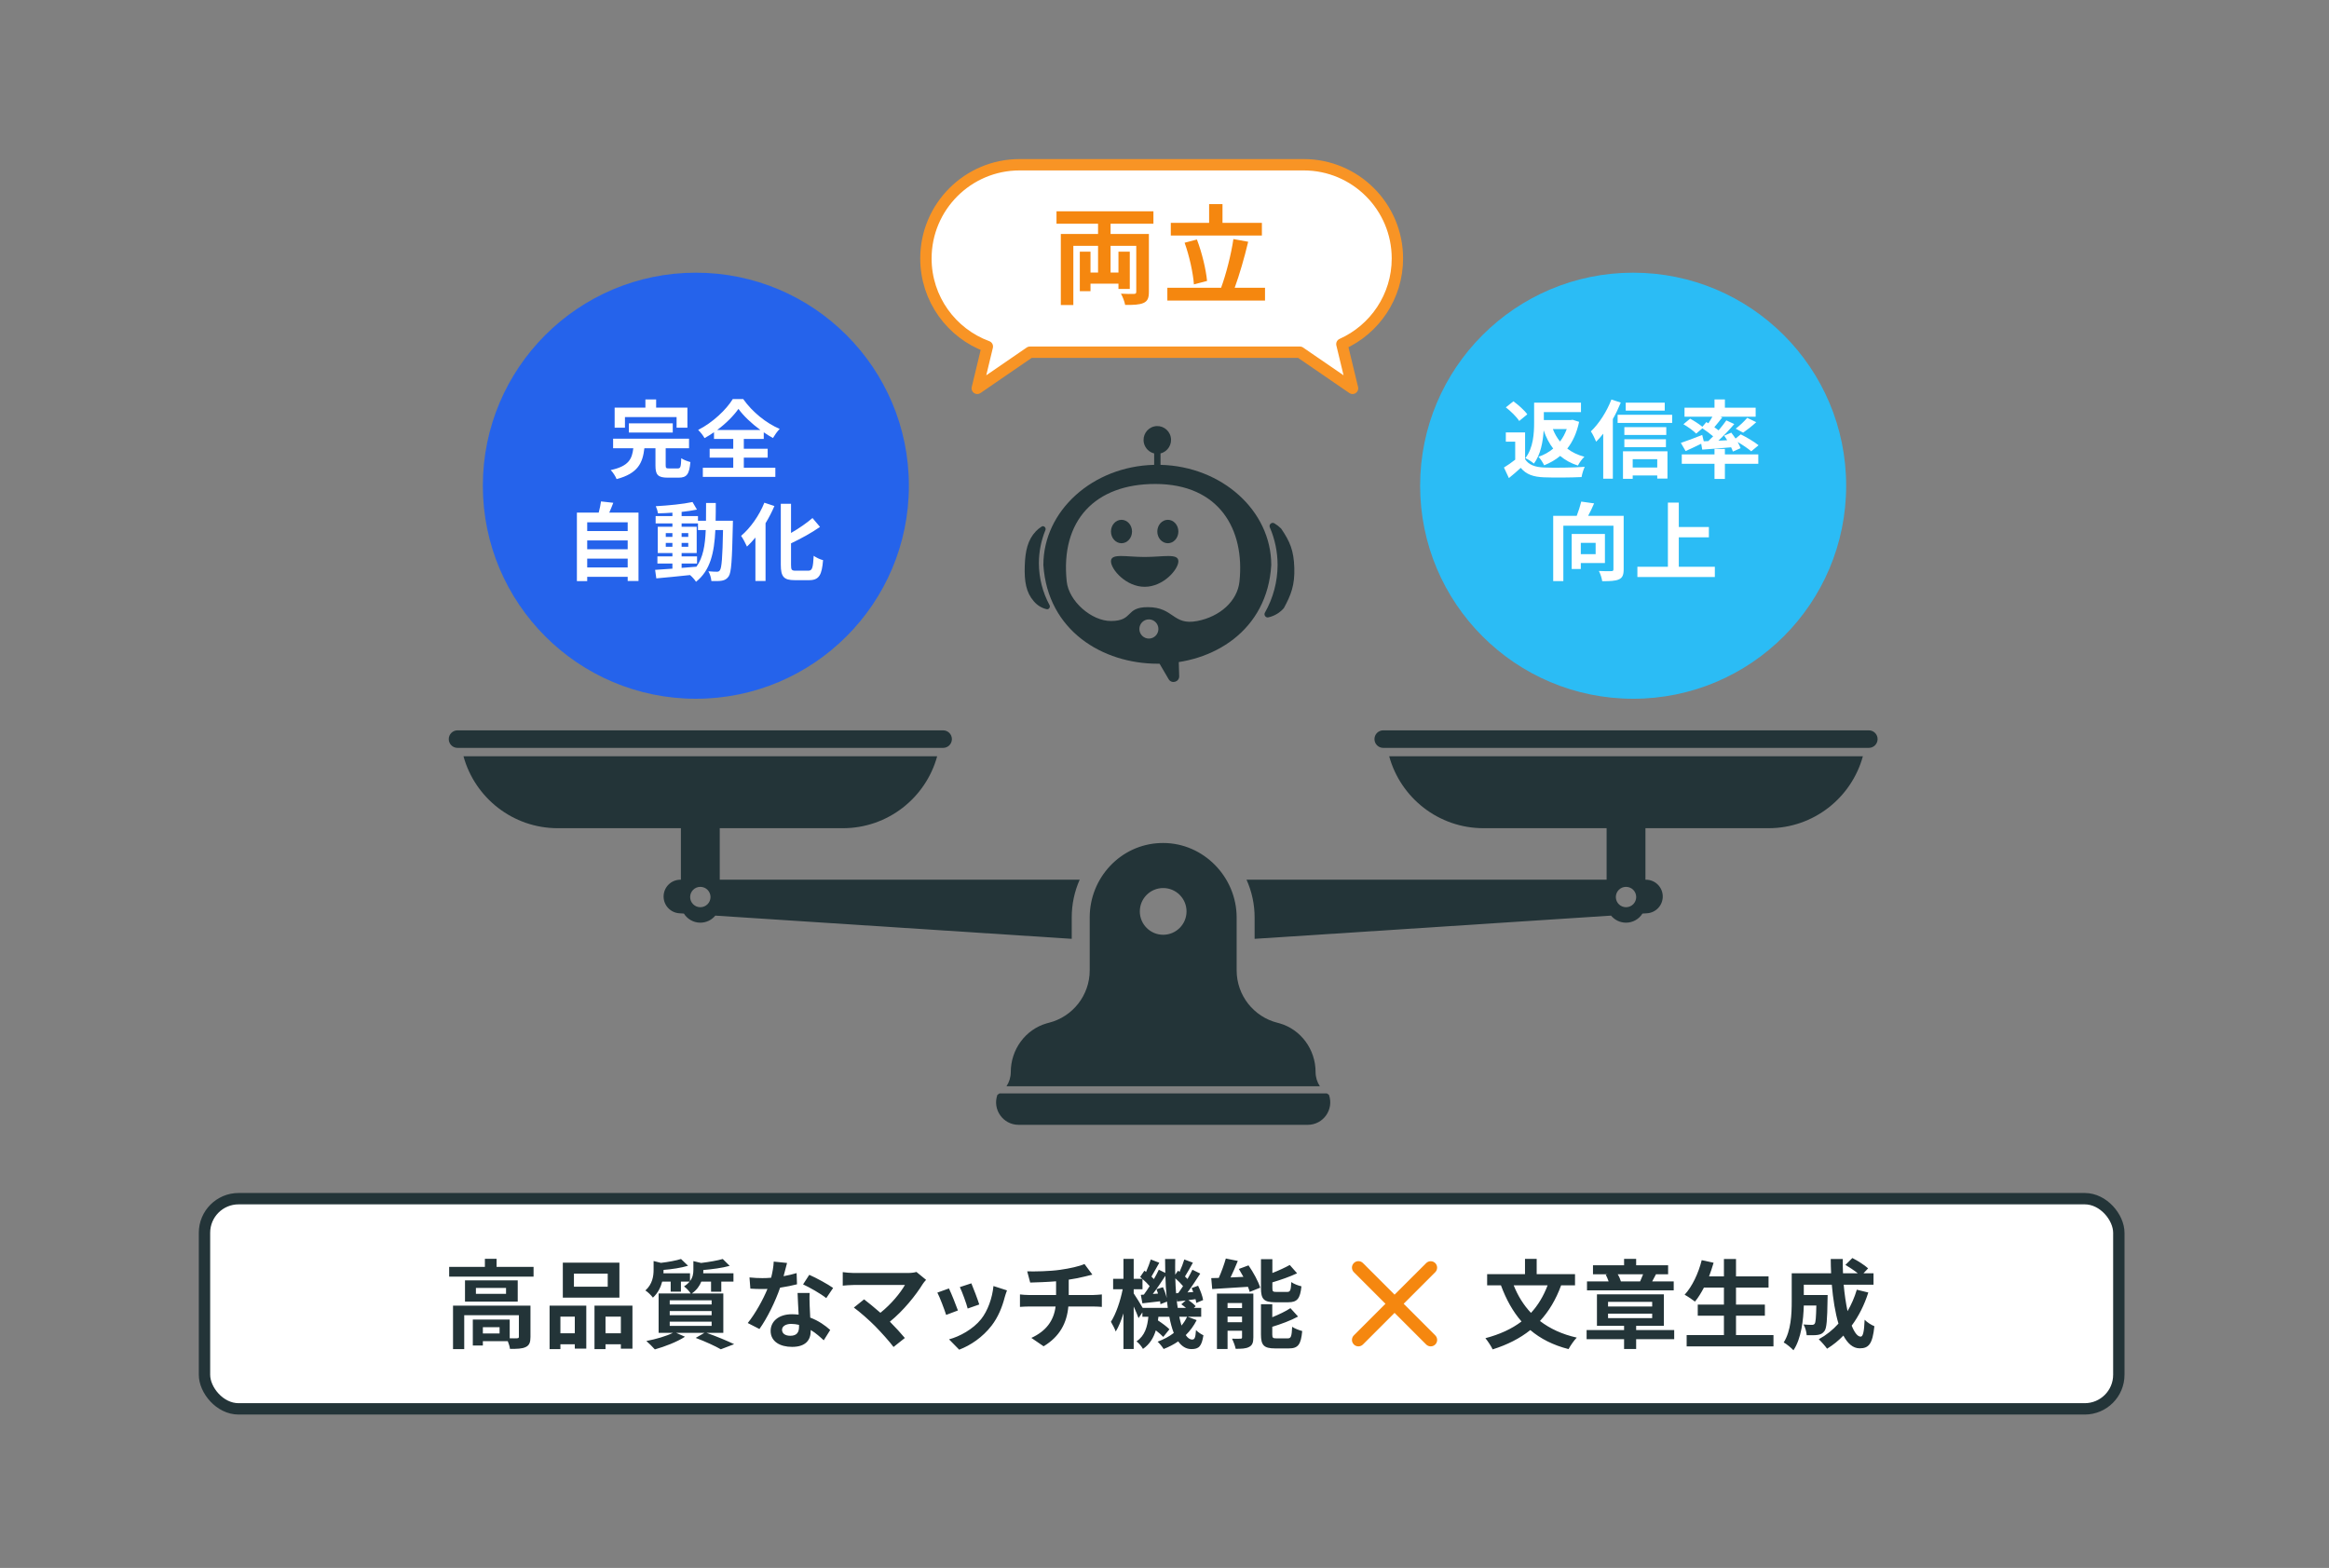
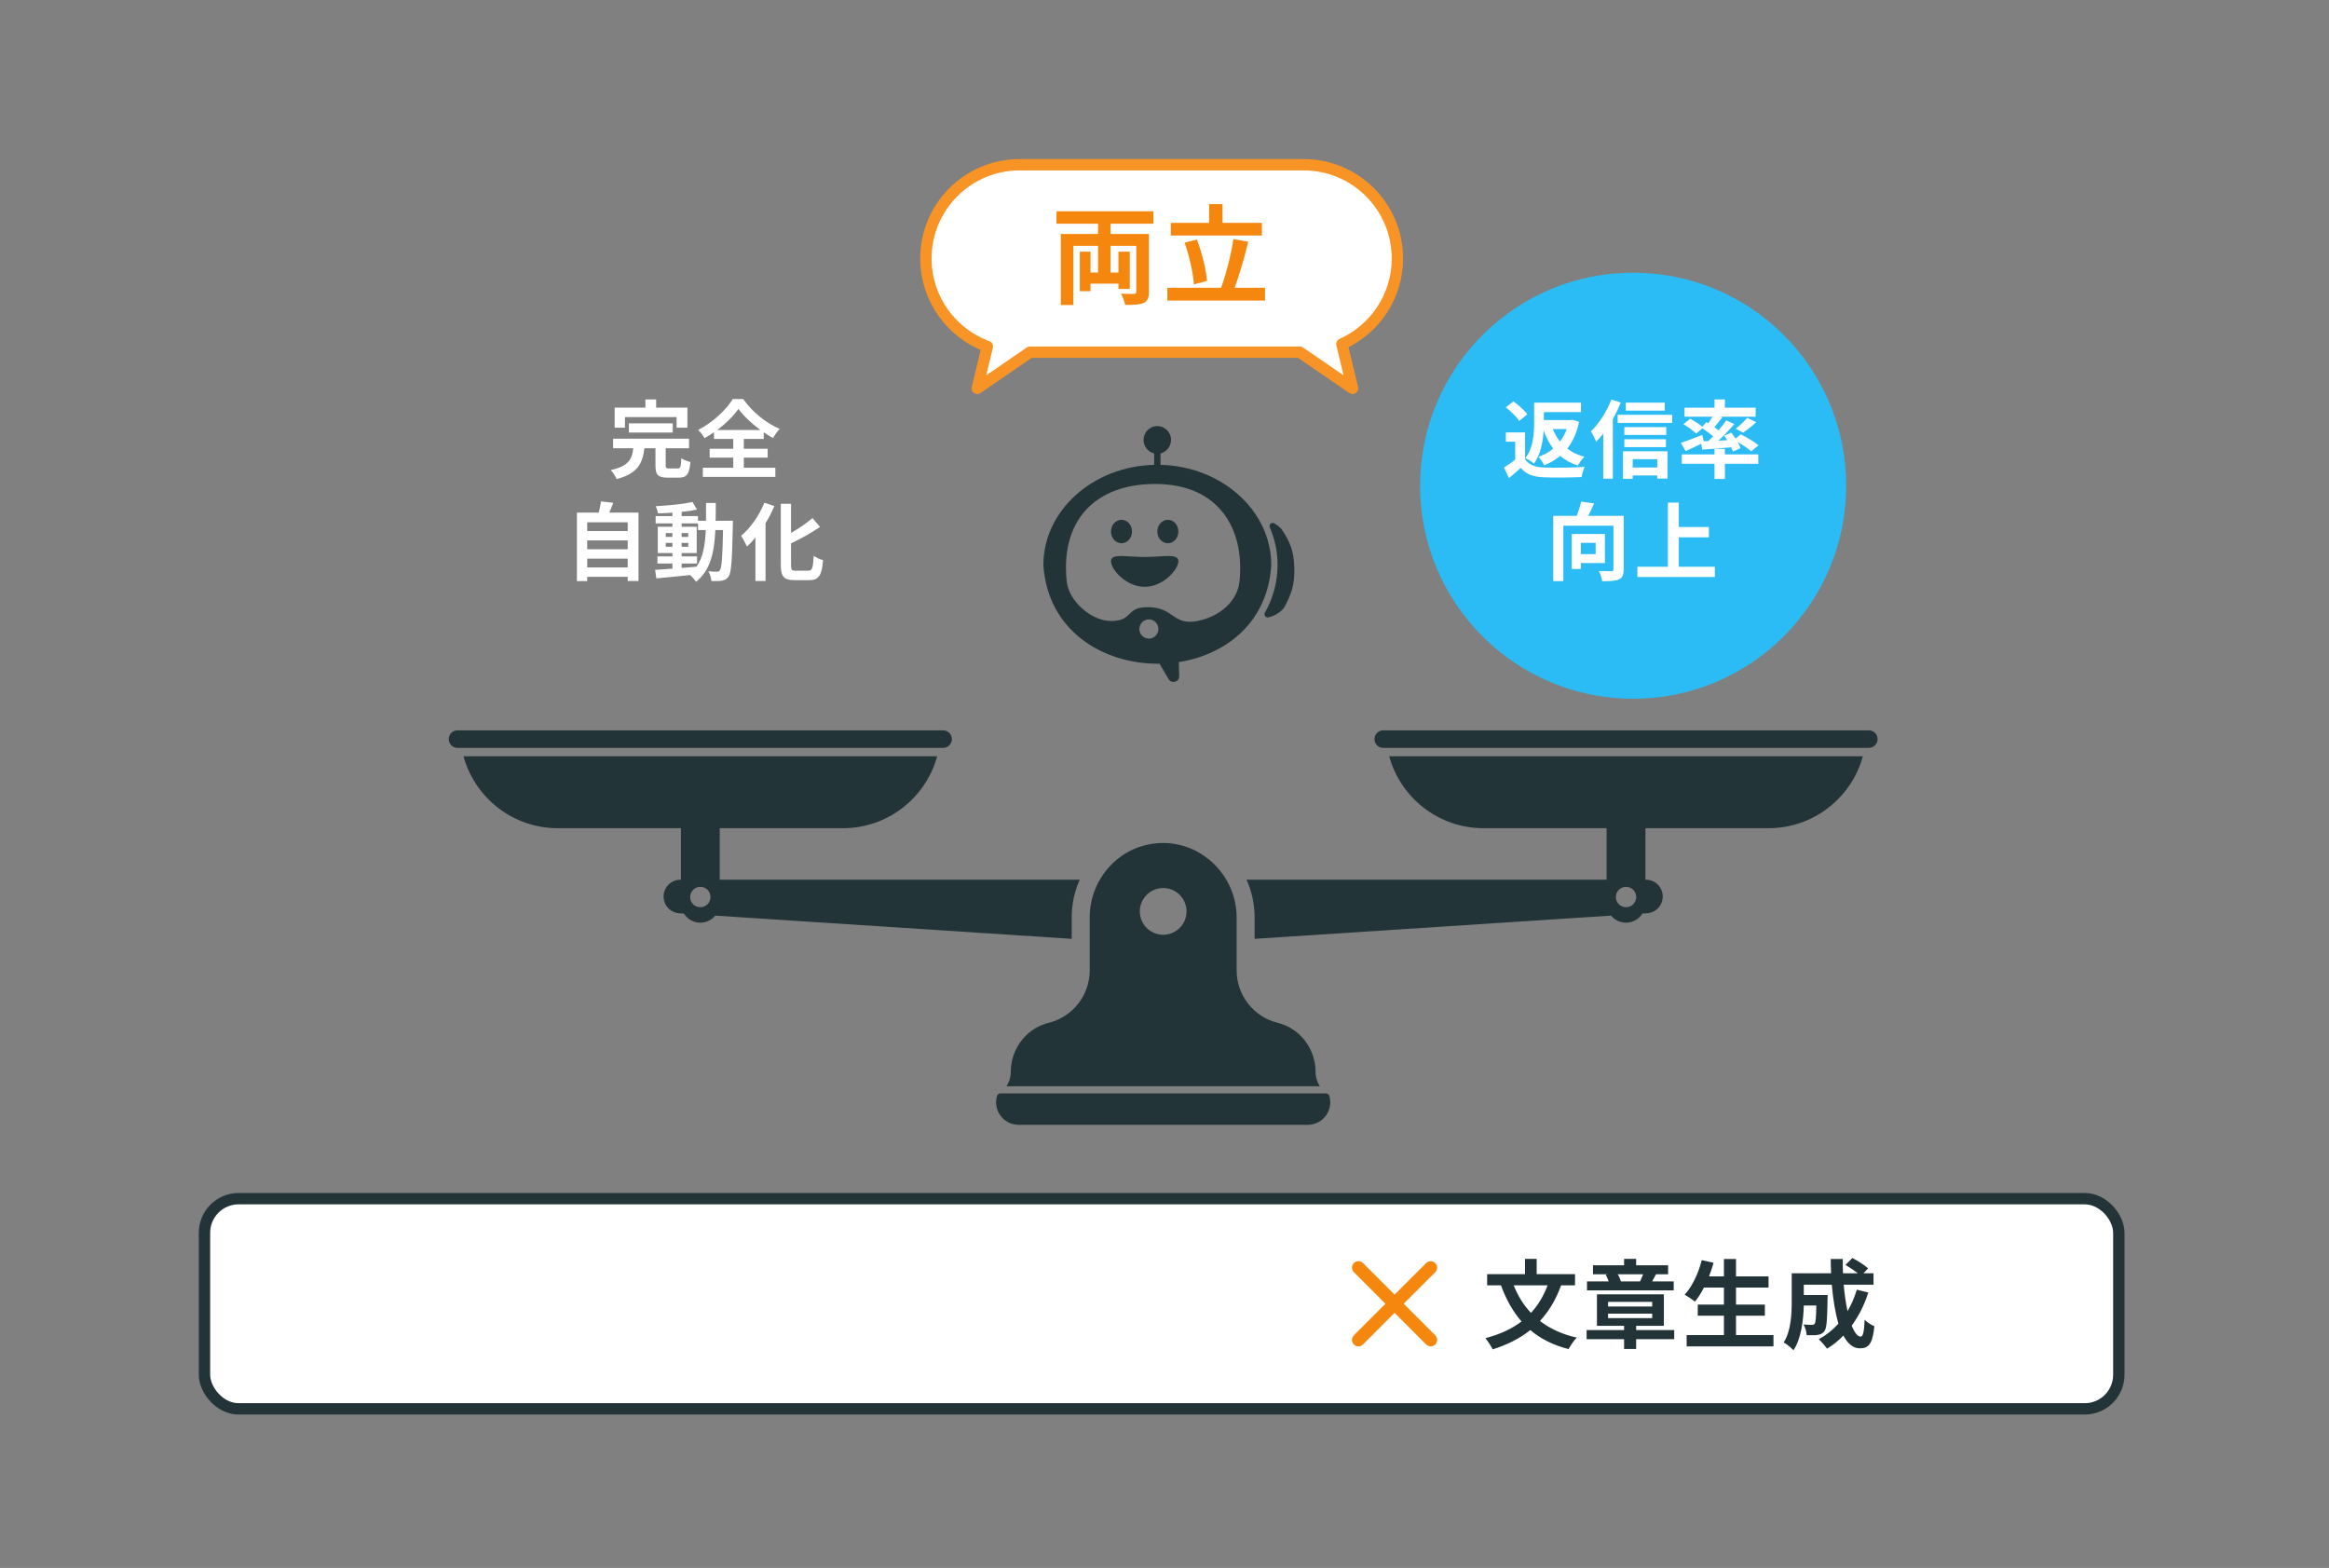
<svg xmlns="http://www.w3.org/2000/svg" width="410" height="276" viewBox="0 0 410 276" fill="none">
  <rect x="0" y="0" width="410" height="276" fill="#808080" stroke="none" />
  <rect x="36" y="211" width="337" height="37" rx="6" fill="white" />
  <rect x="36" y="211" width="337" height="37" rx="6" stroke="#233438" stroke-width="2" />
-   <path d="M87.945 234.725V233.62H85.004V234.725H87.945ZM93.385 229.829V235.337C93.385 236.272 93.198 236.816 92.535 237.122C91.906 237.428 91.005 237.445 89.781 237.445C89.73 237.054 89.577 236.527 89.39 236.085H85.004V236.85H83.236V232.277H89.73V235.575C90.308 235.592 90.835 235.592 91.022 235.575C91.277 235.558 91.345 235.507 91.345 235.303V231.512H81.723V237.479H79.751V229.829H93.385ZM89.084 227.755V226.718H83.78V227.755H89.084ZM81.859 225.375H91.141V229.115H81.859V225.375ZM87.418 223.012H93.929V224.729H79.071V223.012H85.361V221.584H87.418V223.012ZM106.985 226.497V224.202H101.035V226.497H106.985ZM109.042 222.264V228.418H99.08V222.264H109.042ZM101.188 231.767H98.655V234.691H101.188V231.767ZM96.751 237.479V229.829H103.211V237.394H101.188V236.629H98.655V237.479H96.751ZM106.594 234.691H109.297V231.767H106.594V234.691ZM104.656 229.829H111.337V237.411H109.297V236.629H106.594V237.479H104.656V229.829ZM117.899 232.651V233.399H125.277V232.651H117.899ZM117.899 230.781V231.512H125.277V230.781H117.899ZM117.899 228.894V229.625H125.277V228.894H117.899ZM127.334 234.623H124.393C126.127 235.235 128.082 236.051 129.238 236.612L126.892 237.513C125.923 236.952 124.189 236.153 122.472 235.507L124.002 234.623H119.038L120.585 235.303C119.174 236.221 116.998 237.054 115.281 237.53C114.924 237.139 114.21 236.408 113.785 236.051C115.434 235.745 117.287 235.201 118.46 234.623H115.944V227.687H121.588C121.333 227.262 120.772 226.684 120.415 226.446C120.84 226.174 121.163 225.885 121.401 225.596H119.871V227.364H118.069V225.596H116.573C116.318 226.565 115.842 227.602 114.941 228.418C114.669 228.044 114.023 227.398 113.615 227.16C114.856 226.038 115.06 224.644 115.06 223.522V221.975L116.352 222.298C117.678 222.145 119.038 221.89 119.888 221.618L121.129 222.808C119.905 223.182 118.29 223.42 116.811 223.539V223.624C116.811 223.777 116.811 223.964 116.794 224.134H121.469V225.511C121.962 224.865 122.064 224.185 122.064 223.539V221.992L123.424 222.315C124.835 222.145 126.314 221.89 127.232 221.618L128.456 222.825C127.147 223.199 125.396 223.42 123.815 223.556V223.641C123.815 223.794 123.815 223.964 123.798 224.134H129.119V225.596H126.977V227.381H125.175V225.596H123.458C123.169 226.344 122.659 227.075 121.792 227.687H127.334V234.623ZM138.554 222.315C138.418 222.859 138.197 223.726 137.942 224.644C138.775 224.491 139.574 224.304 140.237 224.1L140.305 226.072C139.523 226.276 138.469 226.497 137.33 226.667C136.514 229.047 135.069 232.022 133.692 233.943L131.635 232.889C132.978 231.223 134.355 228.724 135.103 226.888C134.797 226.905 134.508 226.905 134.219 226.905C133.522 226.905 132.825 226.888 132.094 226.837L131.941 224.865C132.672 224.95 133.573 224.984 134.202 224.984C134.712 224.984 135.222 224.967 135.749 224.916C135.987 223.981 136.174 222.961 136.208 222.077L138.554 222.315ZM137.67 234.079C137.67 234.708 138.197 235.133 139.132 235.133C140.305 235.133 140.662 234.487 140.662 233.552C140.662 233.45 140.662 233.348 140.662 233.212C140.22 233.11 139.761 233.042 139.285 233.042C138.299 233.042 137.67 233.484 137.67 234.079ZM142.532 227.602C142.481 228.316 142.515 229.03 142.532 229.778C142.549 230.271 142.6 231.087 142.634 231.937C144.096 232.481 145.286 233.331 146.153 234.113L145.014 235.932C144.419 235.388 143.654 234.674 142.719 234.113C142.719 234.164 142.719 234.232 142.719 234.283C142.719 235.864 141.852 237.088 139.438 237.088C137.33 237.088 135.664 236.153 135.664 234.283C135.664 232.617 137.058 231.342 139.421 231.342C139.829 231.342 140.203 231.376 140.594 231.41C140.526 230.152 140.441 228.639 140.407 227.602H142.532ZM145.456 228.503C144.47 227.721 142.532 226.616 141.376 226.089L142.464 224.406C143.688 224.933 145.796 226.089 146.663 226.718L145.456 228.503ZM163.029 225.29C162.791 225.562 162.587 225.783 162.451 226.004C161.227 227.993 159.051 230.713 156.654 232.651C157.623 233.62 158.626 234.725 159.289 235.524L157.3 237.105C156.586 236.153 155.158 234.555 154.053 233.433C153.067 232.43 151.333 230.9 150.313 230.169L152.115 228.724C152.795 229.234 153.917 230.152 154.988 231.087C156.909 229.557 158.507 227.585 159.306 226.191H150.313C149.633 226.191 148.715 226.276 148.358 226.31V223.93C148.8 223.998 149.735 224.083 150.313 224.083H159.748C160.394 224.083 160.972 224.015 161.329 223.896L163.029 225.29ZM170.997 225.902C171.32 226.633 172.153 228.843 172.391 229.625L170.351 230.339C170.147 229.506 169.399 227.449 168.974 226.565L170.997 225.902ZM177.27 227.143C177.066 227.687 176.964 228.044 176.862 228.384C176.42 230.101 175.706 231.869 174.55 233.365C172.969 235.405 170.844 236.833 168.855 237.581L167.07 235.762C168.94 235.269 171.303 233.977 172.714 232.209C173.87 230.764 174.686 228.503 174.89 226.378L177.27 227.143ZM167.053 226.803C167.478 227.67 168.294 229.727 168.634 230.679L166.56 231.461C166.271 230.543 165.421 228.282 165.013 227.534L167.053 226.803ZM180.83 223.794C182.122 223.828 184.757 223.794 186.627 223.522C188.327 223.284 190.061 222.893 190.911 222.502L192.305 224.372C191.727 224.508 191.285 224.627 190.996 224.695C190.163 224.916 189.16 225.103 188.14 225.256V227.959H192.424C192.798 227.959 193.597 227.891 193.971 227.857V230.05C193.512 230.016 192.934 229.982 192.475 229.982H188.072C187.817 232.838 186.593 235.252 183.72 236.986L181.561 235.507C184.145 234.317 185.505 232.498 185.828 229.982H181.153C180.626 229.982 179.997 230.016 179.555 230.05V227.857C180.014 227.908 180.592 227.959 181.119 227.959H185.913V225.545C184.281 225.681 182.496 225.732 181.357 225.766L180.83 223.794ZM208.979 231.784H207.602C207.721 232.345 207.857 232.872 207.993 233.331C208.384 232.855 208.724 232.345 208.979 231.784ZM201.159 230.22H205.579C205.545 229.863 205.494 229.489 205.443 229.115L204.287 229.574C204.27 229.421 204.253 229.251 204.219 229.064C203.114 229.183 202.06 229.319 201.108 229.421L200.836 227.925L201.363 227.891C201.686 227.449 202.043 226.939 202.383 226.395C202.06 226.004 201.584 225.528 201.125 225.137V226.939H199.578V227.67C199.935 228.197 200.751 229.506 201.159 230.22ZM203.59 226.939L204.729 226.582C205.001 227.16 205.256 227.891 205.392 228.486C205.273 227.245 205.188 225.936 205.154 224.576C204.474 225.63 203.675 226.82 202.944 227.772L203.862 227.704C203.777 227.432 203.692 227.177 203.59 226.939ZM207.041 227.653L207.415 227.619C207.687 227.262 207.976 226.837 208.265 226.395C207.908 225.953 207.398 225.443 206.905 225.018C206.922 225.936 206.973 226.803 207.041 227.653ZM207.33 230.22H208.775C208.52 229.999 208.231 229.778 207.959 229.591L208.724 228.928C208.197 228.979 207.704 229.047 207.228 229.098L207.126 228.622C207.177 229.183 207.245 229.71 207.33 230.22ZM209.081 231.784L210.662 232.379C210.169 233.365 209.523 234.249 208.741 235.014C209.081 235.524 209.455 235.796 209.88 235.796C210.305 235.796 210.458 235.473 210.543 234.13C210.917 234.521 211.461 234.861 211.852 235.048C211.546 236.969 211.07 237.479 209.744 237.479C208.792 237.479 208.027 236.986 207.415 236.119C206.633 236.663 205.766 237.105 204.848 237.462C204.627 237.088 204.134 236.493 203.794 236.17C204.865 235.779 205.817 235.269 206.633 234.64C206.31 233.824 206.055 232.872 205.851 231.784H203.93C203.913 232.005 203.879 232.226 203.845 232.43C204.593 232.923 205.426 233.535 205.868 233.994L204.78 235.337C204.491 235.014 203.998 234.589 203.471 234.181C203.08 235.473 202.417 236.612 201.21 237.445C200.989 237.037 200.479 236.408 200.071 236.119C201.567 235.116 201.992 233.501 202.162 231.784H201.108V231.019L200.428 232.022C200.258 231.512 199.918 230.73 199.578 229.982V237.462H197.776V231.189C197.385 232.43 196.926 233.569 196.416 234.385C196.229 233.858 195.838 233.127 195.566 232.668C196.45 231.325 197.249 228.962 197.64 226.939H195.957V225.103H197.776V221.601H199.578V225.103H201.091C200.972 224.984 200.836 224.882 200.717 224.78L201.465 223.675L201.754 223.896C202.06 223.182 202.4 222.332 202.587 221.703L204.083 222.281C203.607 223.097 203.114 224.032 202.706 224.712C202.859 224.865 203.012 225.018 203.131 225.154C203.471 224.576 203.76 224.015 203.998 223.505L205.137 224.066C205.12 223.267 205.103 222.451 205.103 221.618H206.888C206.871 222.57 206.871 223.488 206.888 224.389L207.381 223.675L207.653 223.879C207.976 223.182 208.299 222.332 208.486 221.703L209.999 222.264C209.523 223.114 209.03 224.032 208.605 224.695C208.758 224.848 208.911 225.001 209.047 225.137C209.37 224.576 209.676 223.998 209.914 223.505L211.291 224.185C210.611 225.256 209.795 226.497 209.047 227.5L210.067 227.432C209.982 227.194 209.88 226.956 209.778 226.735L210.917 226.327C211.308 227.126 211.699 228.18 211.801 228.843L210.594 229.353C210.56 229.166 210.526 228.928 210.458 228.69L209.2 228.86C209.693 229.183 210.22 229.608 210.492 229.931L210.169 230.22H211.461V231.784H209.081ZM226.795 229.234H224.449C222.46 229.234 221.984 228.639 221.984 226.769V221.652H223.99V224.083C225.129 223.641 226.251 223.114 227.05 222.672L228.342 224.134C227.05 224.746 225.469 225.29 223.99 225.732V226.735C223.99 227.347 224.092 227.415 224.738 227.415H226.591C227.135 227.415 227.254 227.16 227.322 225.681C227.73 225.987 228.563 226.31 229.107 226.429C228.886 228.605 228.359 229.234 226.795 229.234ZM216.102 232.753H218.652V231.75H216.102V232.753ZM218.652 229.37H216.102V230.254H218.652V229.37ZM220.641 227.704V235.422C220.641 236.306 220.471 236.799 219.91 237.088C219.332 237.411 218.55 237.428 217.53 237.428C217.428 236.901 217.122 236.119 216.884 235.643C217.479 235.677 218.159 235.66 218.38 235.643C218.584 235.643 218.652 235.592 218.652 235.388V234.249H216.102V237.462H214.232V227.704H220.641ZM218.091 223.369L219.791 222.74C220.624 223.947 221.525 225.562 221.848 226.667L219.995 227.415C219.927 227.143 219.825 226.837 219.689 226.514C217.445 226.667 215.133 226.803 213.399 226.905L213.229 224.984C213.637 224.984 214.079 224.967 214.555 224.95C215.031 223.879 215.507 222.57 215.796 221.533L217.904 221.958C217.513 222.944 217.054 223.964 216.629 224.865L218.89 224.763C218.635 224.287 218.363 223.811 218.091 223.369ZM224.755 235.592H226.693C227.271 235.592 227.39 235.269 227.475 233.552C227.9 233.858 228.716 234.164 229.243 234.3C229.022 236.697 228.512 237.36 226.88 237.36H224.466C222.477 237.36 221.984 236.782 221.984 234.912V229.574H223.973V231.869C225.18 231.376 226.353 230.815 227.169 230.271L228.512 231.75C227.203 232.464 225.52 233.076 223.973 233.552V234.912C223.973 235.507 224.092 235.592 224.755 235.592Z" fill="#233438" />
  <path d="M272.441 226.259H266.474C267.205 228.095 268.208 229.727 269.517 231.104C270.741 229.778 271.71 228.18 272.441 226.259ZM277.269 226.259H274.821C273.903 228.775 272.662 230.832 271.098 232.532C272.849 233.875 274.991 234.878 277.575 235.456C277.082 235.949 276.436 236.901 276.13 237.479C273.393 236.782 271.183 235.643 269.398 234.13C267.545 235.609 265.352 236.714 262.768 237.53C262.53 237.003 261.901 236.051 261.493 235.558C264.009 234.895 266.134 233.926 267.851 232.617C266.321 230.866 265.148 228.741 264.23 226.259H261.799V224.287H268.463V221.601H270.52V224.287H277.269V226.259ZM289.254 224.304H284.783C285.038 224.712 285.242 225.188 285.344 225.562H288.727C288.897 225.171 289.101 224.712 289.254 224.304ZM294.643 225.562V227.143H279.377V225.562H283.185C283.049 225.171 282.862 224.729 282.675 224.372L283.066 224.304H280.431V222.723H285.905V221.601H288.03V222.723H293.657V224.304H291.413L291.515 224.321C291.277 224.78 291.056 225.205 290.852 225.562H294.643ZM283.083 231.24V232.022H290.852V231.24H283.083ZM283.083 229.166V229.982H290.852V229.166H283.083ZM294.728 234.13V235.728H288.03V237.462H285.905V235.728H279.309V234.13H285.905V233.382H281.128V227.84H292.909V233.382H288.03V234.13H294.728ZM305.608 235.014H312.204V237.003H296.921V235.014H303.483V231.597H298.876V229.642H303.483V226.65H299.964C299.471 227.585 298.944 228.452 298.383 229.115C297.975 228.792 297.074 228.18 296.564 227.908C297.89 226.48 298.995 224.134 299.573 221.822L301.664 222.281C301.426 223.097 301.154 223.896 300.865 224.678H303.483V221.618H305.608V224.678H311.337V226.65H305.608V229.642H310.691V231.597H305.608V235.014ZM326.875 227.024L328.898 227.517C328.201 229.727 327.198 231.699 325.974 233.348C326.467 234.572 327.011 235.286 327.555 235.286C327.963 235.286 328.167 234.436 328.252 232.311C328.711 232.787 329.425 233.229 329.969 233.45C329.646 236.595 328.966 237.343 327.385 237.343C326.195 237.343 325.26 236.493 324.512 235.099C323.645 236 322.693 236.765 321.639 237.411C321.333 236.969 320.602 236.136 320.177 235.745C321.486 235.031 322.659 234.096 323.645 232.991C323.067 231.07 322.693 228.69 322.472 226.14H317.542V227.959H321.741C321.741 227.959 321.724 228.486 321.724 228.724C321.673 232.294 321.571 233.807 321.18 234.3C320.857 234.742 320.517 234.895 320.007 234.98C319.565 235.048 318.834 235.048 318.052 235.031C318.018 234.436 317.797 233.654 317.491 233.144C318.103 233.195 318.681 233.212 318.953 233.212C319.191 233.212 319.327 233.178 319.463 233.008C319.633 232.77 319.701 231.954 319.752 229.812H317.542C317.474 232.294 317.117 235.609 315.723 237.683C315.366 237.292 314.465 236.544 314.006 236.306C315.298 234.266 315.417 231.308 315.417 229.098V224.134H322.353C322.319 223.301 322.285 222.468 322.285 221.618H324.41C324.393 222.468 324.41 223.301 324.444 224.134H327.045C326.416 223.624 325.566 223.08 324.869 222.655L326.093 221.448C327.028 221.924 328.269 222.706 328.864 223.267L328.048 224.134H329.816V226.14H324.563C324.716 227.84 324.954 229.438 325.243 230.798C325.906 229.659 326.467 228.401 326.875 227.024Z" fill="#233438" />
  <path d="M252.667 222.344C252.224 221.9 251.507 221.9 251.063 222.344L245.5 227.896L239.937 222.333C239.493 221.889 238.776 221.889 238.333 222.333C237.889 222.776 237.889 223.493 238.333 223.937L243.896 229.5L238.333 235.063C237.889 235.507 237.889 236.224 238.333 236.667C238.776 237.111 239.493 237.111 239.937 236.667L245.5 231.104L251.063 236.667C251.507 237.111 252.224 237.111 252.667 236.667C253.111 236.224 253.111 235.507 252.667 235.063L247.104 229.5L252.667 223.937C253.1 223.505 253.1 222.776 252.667 222.344Z" fill="#F5870F" />
  <path d="M188.67 165.261V161.479C188.67 159.168 189.151 156.918 190.068 154.853H126.704V145.788H148.369C156.305 145.788 162.982 140.423 164.981 133.124H81.592C83.591 140.423 90.268 145.788 98.204 145.788H119.868V154.853H119.777C118.143 154.853 116.821 156.177 116.821 157.81C116.821 158.59 117.122 159.303 117.62 159.832C118.116 160.363 118.807 160.711 119.585 160.762L120.394 160.815C120.999 161.776 122.067 162.417 123.286 162.417C124.347 162.417 125.296 161.934 125.923 161.175L188.67 165.261ZM125.079 157.903C125.079 158.893 124.276 159.695 123.286 159.695C122.296 159.695 121.494 158.893 121.494 157.903C121.494 156.913 122.296 156.11 123.286 156.11C124.276 156.11 125.079 156.913 125.079 157.903Z" fill="#233438" />
  <path d="M167.573 130.104C167.573 129.252 166.881 128.56 166.029 128.56H80.544C79.692 128.56 79 129.252 79 130.104C79 130.956 79.692 131.648 80.544 131.648H166.029C166.881 131.648 167.573 130.956 167.573 130.104Z" fill="#233438" />
  <path d="M261.165 145.787H282.83V154.853H219.441C220.373 156.924 220.864 159.183 220.864 161.505V165.261L283.612 161.175C284.239 161.933 285.187 162.417 286.248 162.417C287.467 162.417 288.535 161.776 289.14 160.815L289.949 160.762C291.506 160.661 292.714 159.368 292.714 157.81C292.714 156.994 292.383 156.253 291.849 155.72C291.316 155.186 290.574 154.853 289.757 154.853H289.666V145.787H311.331C319.267 145.787 325.944 140.422 327.943 133.123H244.554C246.553 140.422 253.23 145.787 261.165 145.787L261.165 145.787ZM288.04 157.902C288.04 158.892 287.238 159.695 286.248 159.695C285.258 159.695 284.455 158.892 284.455 157.902C284.455 156.912 285.258 156.11 286.248 156.11C287.238 156.11 288.04 156.912 288.04 157.902Z" fill="#233438" />
  <path d="M328.991 128.56H243.505C242.653 128.56 241.962 129.251 241.962 130.103C241.962 130.955 242.653 131.647 243.505 131.647H328.991C329.843 131.647 330.535 130.955 330.535 130.103C330.535 129.251 329.843 128.56 328.991 128.56Z" fill="#233438" />
-   <path d="M233.589 192.473H175.945L175.584 192.72C174.669 195.295 176.58 198 179.313 198H230.221C232.954 198 234.865 195.295 233.95 192.72L233.589 192.473H233.589Z" fill="#233438" />
+   <path d="M233.589 192.473H175.945L175.584 192.72C174.669 195.295 176.58 198 179.313 198H230.221C232.954 198 234.865 195.295 233.95 192.72L233.589 192.473H233.589" fill="#233438" />
  <path d="M184.61 180.045C184.501 180.073 184.391 180.102 184.281 180.132C180.492 181.218 177.938 184.765 177.938 188.707C177.938 189.609 177.67 190.476 177.187 191.208H232.347C231.864 190.476 231.597 189.609 231.597 188.707C231.597 186.737 230.958 184.864 229.846 183.348C228.733 181.834 227.147 180.676 225.253 180.132C225.143 180.102 225.034 180.073 224.922 180.045C222.801 179.52 220.995 178.303 219.719 176.673C218.446 175.043 217.701 172.997 217.701 170.813V161.504C217.701 154.382 211.876 148.384 204.757 148.391C204.59 148.391 204.426 148.393 204.259 148.399C197.291 148.646 191.834 154.506 191.834 161.478V170.812C191.834 175.182 188.854 178.992 184.611 180.045L184.61 180.045ZM204.767 156.32C207.038 156.32 208.879 158.162 208.879 160.433C208.879 162.704 207.038 164.545 204.767 164.545C202.496 164.545 200.655 162.704 200.655 160.433C200.655 158.162 202.496 156.32 204.767 156.32Z" fill="#233438" />
-   <circle cx="122.5" cy="85.5" r="37.5" fill="#2563EB" />
  <path d="M110.018 73.415V75.29H108.203V71.75H113.618V70.31H115.508V71.75H121.013V75.29H119.108V73.415H110.018ZM118.433 76.145H110.708V74.525H118.433V76.145ZM117.818 82.46H119.303C119.798 82.46 119.873 82.22 119.933 80.66C120.293 80.93 121.073 81.215 121.538 81.335C121.343 83.51 120.893 84.08 119.468 84.08H117.548C115.808 84.08 115.388 83.57 115.388 81.95V78.905H113.438C113.138 81.485 112.313 83.345 108.548 84.335C108.368 83.87 107.903 83.135 107.513 82.745C110.723 82.055 111.263 80.765 111.488 78.905H107.933V77.225H121.298V78.905H117.188V81.92C117.188 82.4 117.278 82.46 117.818 82.46ZM126.248 75.695H133.868C132.308 74.555 130.868 73.19 129.998 71.975C129.143 73.19 127.808 74.54 126.248 75.695ZM130.943 80.555V82.34H136.493V83.945H123.728V82.34H129.083V80.555H124.928V78.995H129.083V77.27H125.693V76.085C125.153 76.46 124.598 76.805 124.028 77.12C123.803 76.7 123.308 76.055 122.903 75.68C125.468 74.39 127.883 72.08 128.993 70.25H130.838C132.443 72.53 134.888 74.495 137.258 75.5C136.793 75.98 136.403 76.55 136.073 77.105C135.533 76.805 134.993 76.475 134.453 76.1V77.27H130.943V78.995H135.143V80.555H130.943ZM103.373 99.89H110.498V98.33H103.373V99.89ZM110.498 95.135H103.373V96.68H110.498V95.135ZM110.498 91.94H103.373V93.485H110.498V91.94ZM107.258 90.23H112.403V102.275H110.498V101.54H103.373V102.29H101.558V90.23H105.398C105.563 89.585 105.728 88.865 105.803 88.265L107.963 88.505C107.738 89.105 107.498 89.69 107.258 90.23ZM119.993 99.2V99.965C120.848 99.905 121.733 99.83 122.603 99.755C123.773 98.135 124.133 95.99 124.238 93.305H122.873V92.135H119.993V92.72H122.648V97.355H119.993V97.94H122.708V99.2H119.993ZM117.203 96.245H118.373V95.57H117.203V96.245ZM121.163 95.57H119.993V96.245H121.163V95.57ZM119.993 94.505H121.163V93.845H119.993V94.505ZM117.203 93.845V94.505H118.373V93.845H117.203ZM125.978 91.67H129.023C129.023 91.67 129.008 92.255 129.008 92.465C128.873 98.6 128.753 100.775 128.273 101.465C127.928 101.96 127.583 102.11 127.088 102.215C126.638 102.305 125.948 102.29 125.228 102.275C125.198 101.78 125.003 101.06 124.703 100.565C125.363 100.625 125.933 100.64 126.218 100.64C126.443 100.64 126.593 100.58 126.728 100.385C127.043 99.98 127.193 98.15 127.283 93.305H125.933C125.738 97.325 125.048 100.415 122.528 102.41C122.303 102.05 121.868 101.555 121.478 101.225C119.318 101.45 117.158 101.675 115.538 101.81L115.328 100.31C116.168 100.25 117.218 100.175 118.373 100.1V99.2H115.733V97.94H118.373V97.355H115.793V92.72H118.373V92.135H115.418V90.845H118.373V90.245C117.503 90.305 116.648 90.35 115.838 90.365C115.778 90.005 115.613 89.45 115.448 89.105C117.668 88.985 120.263 88.73 121.913 88.37L122.693 89.705C121.898 89.87 120.968 90.005 119.993 90.11V90.845H122.873V91.67H124.283C124.298 90.68 124.298 89.645 124.298 88.535H126.008C126.008 89.63 126.008 90.68 125.978 91.67ZM134.558 88.49L136.328 89.075C135.893 90.095 135.368 91.115 134.768 92.105V102.275H132.983V94.625C132.503 95.21 131.993 95.75 131.498 96.215C131.303 95.765 130.793 94.775 130.463 94.325C132.083 92.96 133.658 90.755 134.558 88.49ZM140.078 100.46H142.283C143.003 100.46 143.123 99.95 143.243 97.835C143.663 98.15 144.413 98.495 144.893 98.6C144.683 101.18 144.218 102.125 142.448 102.125H139.883C137.993 102.125 137.453 101.525 137.453 99.41V88.685H139.253V93.815C140.663 93.005 142.043 92.045 143.033 91.19L144.353 92.75C142.868 93.8 141.008 94.805 139.253 95.645V99.425C139.253 100.31 139.358 100.46 140.078 100.46Z" fill="white" />
  <circle cx="287.5" cy="85.5" r="37.5" fill="#2BBCF5" />
  <path d="M275.813 75.53H273.368C273.683 76.34 274.103 77.075 274.628 77.72C275.123 77.075 275.513 76.34 275.813 75.53ZM276.848 73.895L277.988 74.255C277.583 76.19 276.863 77.75 275.903 78.965C276.743 79.61 277.733 80.09 278.918 80.405C278.528 80.75 278.018 81.47 277.778 81.95C276.548 81.56 275.528 80.99 274.658 80.255C273.833 80.945 272.888 81.485 271.838 81.905C271.628 81.455 271.178 80.75 270.833 80.405C271.793 80.09 272.678 79.595 273.428 78.965C272.723 78.05 272.168 76.985 271.748 75.755C271.628 77.705 271.238 80.015 270.023 81.605C269.708 81.305 268.943 80.81 268.523 80.645C269.933 78.86 270.068 76.25 270.068 74.36V70.88H278.318V72.545H271.778V73.94H276.518L276.848 73.895ZM268.868 72.935L267.443 74.105C267.008 73.4 265.958 72.38 265.088 71.705L266.423 70.64C267.293 71.285 268.373 72.23 268.868 72.935ZM268.478 76.115V80.825C269.108 81.83 270.248 82.235 271.823 82.295C273.578 82.37 276.983 82.325 278.978 82.175C278.768 82.595 278.498 83.465 278.423 83.975C276.608 84.065 273.593 84.095 271.793 84.02C269.933 83.945 268.688 83.525 267.713 82.355C267.068 82.94 266.423 83.525 265.628 84.155L264.758 82.295C265.358 81.935 266.093 81.425 266.738 80.915V77.75H265.088V76.115H268.478ZM293.063 70.88V72.275H286.193V70.88H293.063ZM283.673 70.325L285.323 70.865C284.933 71.825 284.468 72.815 283.928 73.76V84.26H282.233V76.34C281.828 76.865 281.408 77.33 280.988 77.75C280.823 77.33 280.358 76.355 280.058 75.935C281.483 74.585 282.863 72.455 283.673 70.325ZM291.743 80.825H287.423V82.295H291.743V80.825ZM285.713 84.29V79.445H293.543V84.245H291.743V83.69H287.423V84.29H285.713ZM285.953 78.71V77.315H293.273V78.71H285.953ZM293.333 75.185V76.565H285.953V75.185H293.333ZM284.768 73.01H294.368V74.45H284.768V73.01ZM299.933 77.675L300.728 77.645C301.013 77.375 301.298 77.09 301.583 76.805C301.043 76.34 300.323 75.815 299.693 75.395L298.598 76.325C298.133 75.845 297.143 75.125 296.348 74.675L297.533 73.7C298.223 74.075 299.138 74.66 299.693 75.125L300.383 74.3L300.743 74.51C300.983 74.15 301.238 73.73 301.448 73.355H296.543V71.765H301.823V70.31H303.653V71.765H309.068V73.355H302.858L303.188 73.475C302.723 74.075 302.228 74.69 301.793 75.2C302.063 75.395 302.318 75.575 302.543 75.755C303.053 75.14 303.533 74.54 303.908 74L305.303 74.645C304.478 75.62 303.473 76.67 302.513 77.57L304.058 77.495C303.893 77.21 303.698 76.94 303.518 76.685L304.778 76.16C305.018 76.475 305.288 76.835 305.528 77.195L306.443 76.46C307.478 76.97 308.873 77.795 309.578 78.38L308.288 79.445C307.778 78.995 306.818 78.335 305.903 77.81C306.128 78.2 306.308 78.575 306.413 78.89L305.063 79.49C304.988 79.265 304.883 79.01 304.748 78.74C302.933 78.905 301.103 79.04 299.663 79.145L299.483 78.11C298.538 78.575 297.548 79.04 296.738 79.4L295.898 77.96C296.843 77.66 298.283 77.105 299.663 76.565L299.933 77.675ZM306.863 76.16L305.558 75.455C306.233 74.945 307.073 74.165 307.583 73.55L309.173 74.315C308.408 75.02 307.538 75.695 306.863 76.16ZM303.653 79.025V79.985H309.533V81.635H303.653V84.305H301.823V81.635H296.063V79.985H301.823V79.025H303.653ZM280.898 95.555H278.288V97.55H280.898V95.555ZM282.533 99.11H278.288V100.16H276.683V93.995H282.533V99.11ZM285.833 90.8V100.22C285.833 101.195 285.623 101.705 284.993 101.99C284.363 102.275 283.403 102.305 282.053 102.305C281.993 101.795 281.723 100.985 281.468 100.505C282.353 100.565 283.358 100.55 283.658 100.535C283.943 100.535 284.033 100.46 284.033 100.19V92.54H275.213V102.29H273.428V90.8H277.568C277.883 89.99 278.183 89.045 278.363 88.295L280.628 88.61C280.313 89.36 279.938 90.14 279.578 90.8H285.833ZM295.538 99.77H301.883V101.57H288.248V99.77H293.618V88.475H295.538V92.765H300.833V94.58H295.538V99.77Z" fill="white" />
-   <path d="M183.368 92.695C183.004 92.92 182.667 93.193 182.367 93.507C180.927 95.024 180.483 96.957 180.398 99.635C180.312 102.328 180.633 104.274 181.958 105.798C182.553 106.525 183.355 107.029 184.244 107.234C184.624 107.344 184.966 106.865 184.758 106.509C183.542 104.265 182.897 101.727 182.887 99.142C182.888 97.138 183.279 95.156 184.035 93.318C184.222 92.898 183.741 92.448 183.368 92.695Z" fill="#233438" />
  <path d="M222.676 107.844C222.428 108.251 222.836 108.796 223.29 108.67C224.35 108.436 225.307 107.863 226.017 107.035C227.277 104.718 227.953 102.991 227.852 99.925C227.75 96.876 227.086 95.323 225.529 93.04C225.171 92.683 224.77 92.372 224.335 92.116C223.89 91.834 223.317 92.346 223.54 92.825C224.442 94.917 224.908 97.174 224.91 99.456C224.897 102.399 224.127 105.29 222.676 107.844Z" fill="#233438" />
  <path d="M223.793 99.456C223.793 89.893 215.098 82.089 204.298 81.825V79.812C205.597 79.498 206.398 78.181 206.087 76.871C205.775 75.561 204.469 74.754 203.17 75.068C201.871 75.382 201.07 76.699 201.382 78.009C201.595 78.906 202.291 79.605 203.181 79.815V81.825C192.377 82.084 183.676 89.891 183.676 99.456C185.192 122.625 222.462 122.625 223.793 99.456ZM202.251 112.407C201.326 112.407 200.576 111.651 200.576 110.718C200.576 109.785 201.326 109.029 202.251 109.029C203.176 109.029 203.926 109.785 203.926 110.718C203.926 111.651 203.176 112.407 202.251 112.407ZM203.364 85.191C214.674 85.191 219.164 93.236 218.198 102.363C217.832 105.816 214.764 108.539 210.781 109.313C206.42 110.159 206.701 106.875 202.059 106.875C198.025 106.875 199.61 109.301 195.576 109.313C192.132 109.322 188.154 105.816 187.788 102.363C186.649 91.617 192.794 85.191 203.364 85.191Z" fill="#233438" />
  <path d="M204.678 114.834L206.462 114.78C207.014 114.764 207.475 115.198 207.491 115.75L207.587 119.016C207.618 120.052 206.248 120.446 205.725 119.552L203.844 116.339C203.46 115.684 203.919 114.857 204.678 114.834Z" fill="#233438" />
  <ellipse cx="197.43" cy="93.562" rx="1.854" ry="2.062" fill="#233438" />
  <ellipse cx="205.589" cy="93.562" rx="1.854" ry="2.062" fill="#233438" />
  <path d="M207.443 98.794C207.443 100.244 204.786 103.294 201.509 103.294C198.232 103.294 195.576 100.244 195.576 98.794C195.576 97.344 198.232 98.044 201.509 98.044C204.786 98.044 207.443 97.344 207.443 98.794Z" fill="#233438" />
  <path d="M229.5 29C238.613 29 246 36.387 246 45.5C246 52.217 241.985 57.995 236.226 60.569L238.104 68.361L228.836 62H181.307L172.039 68.361L173.813 60.993C167.503 58.676 163 52.614 163 45.5C163 36.387 170.387 29 179.5 29H229.5Z" fill="white" stroke="#F89425" stroke-width="2" stroke-linejoin="round" />
  <path d="M203.05 39.384H195.507V41.189H202.252V51.392C202.252 52.456 202.024 53.007 201.302 53.33C200.561 53.653 199.516 53.691 198.072 53.672C197.977 53.102 197.635 52.228 197.331 51.696C198.262 51.753 199.307 51.753 199.611 51.734C199.934 51.734 200.029 51.639 200.029 51.354V43.279H195.507V47.972H196.894V44.305H198.889V50.86H196.894V49.929H191.973V51.259H190.092V44.305H191.973V47.972H193.303V43.279H188.952V53.691H186.748V41.189H193.303V39.384H185.988V37.199H203.05V39.384ZM222.145 39.232V41.455H206.109V39.232H212.854V35.926H215.21V39.232H222.145ZM212.493 49.454L210.175 50.062C210.042 48.086 209.377 45.046 208.541 42.728L210.707 42.158C211.6 44.495 212.303 47.44 212.493 49.454ZM217.357 50.651H222.696V52.912H205.501V50.651H214.963C215.818 48.352 216.73 44.818 217.129 42.082L219.732 42.557C219.067 45.35 218.174 48.428 217.357 50.651Z" fill="#F5870F" />
</svg>